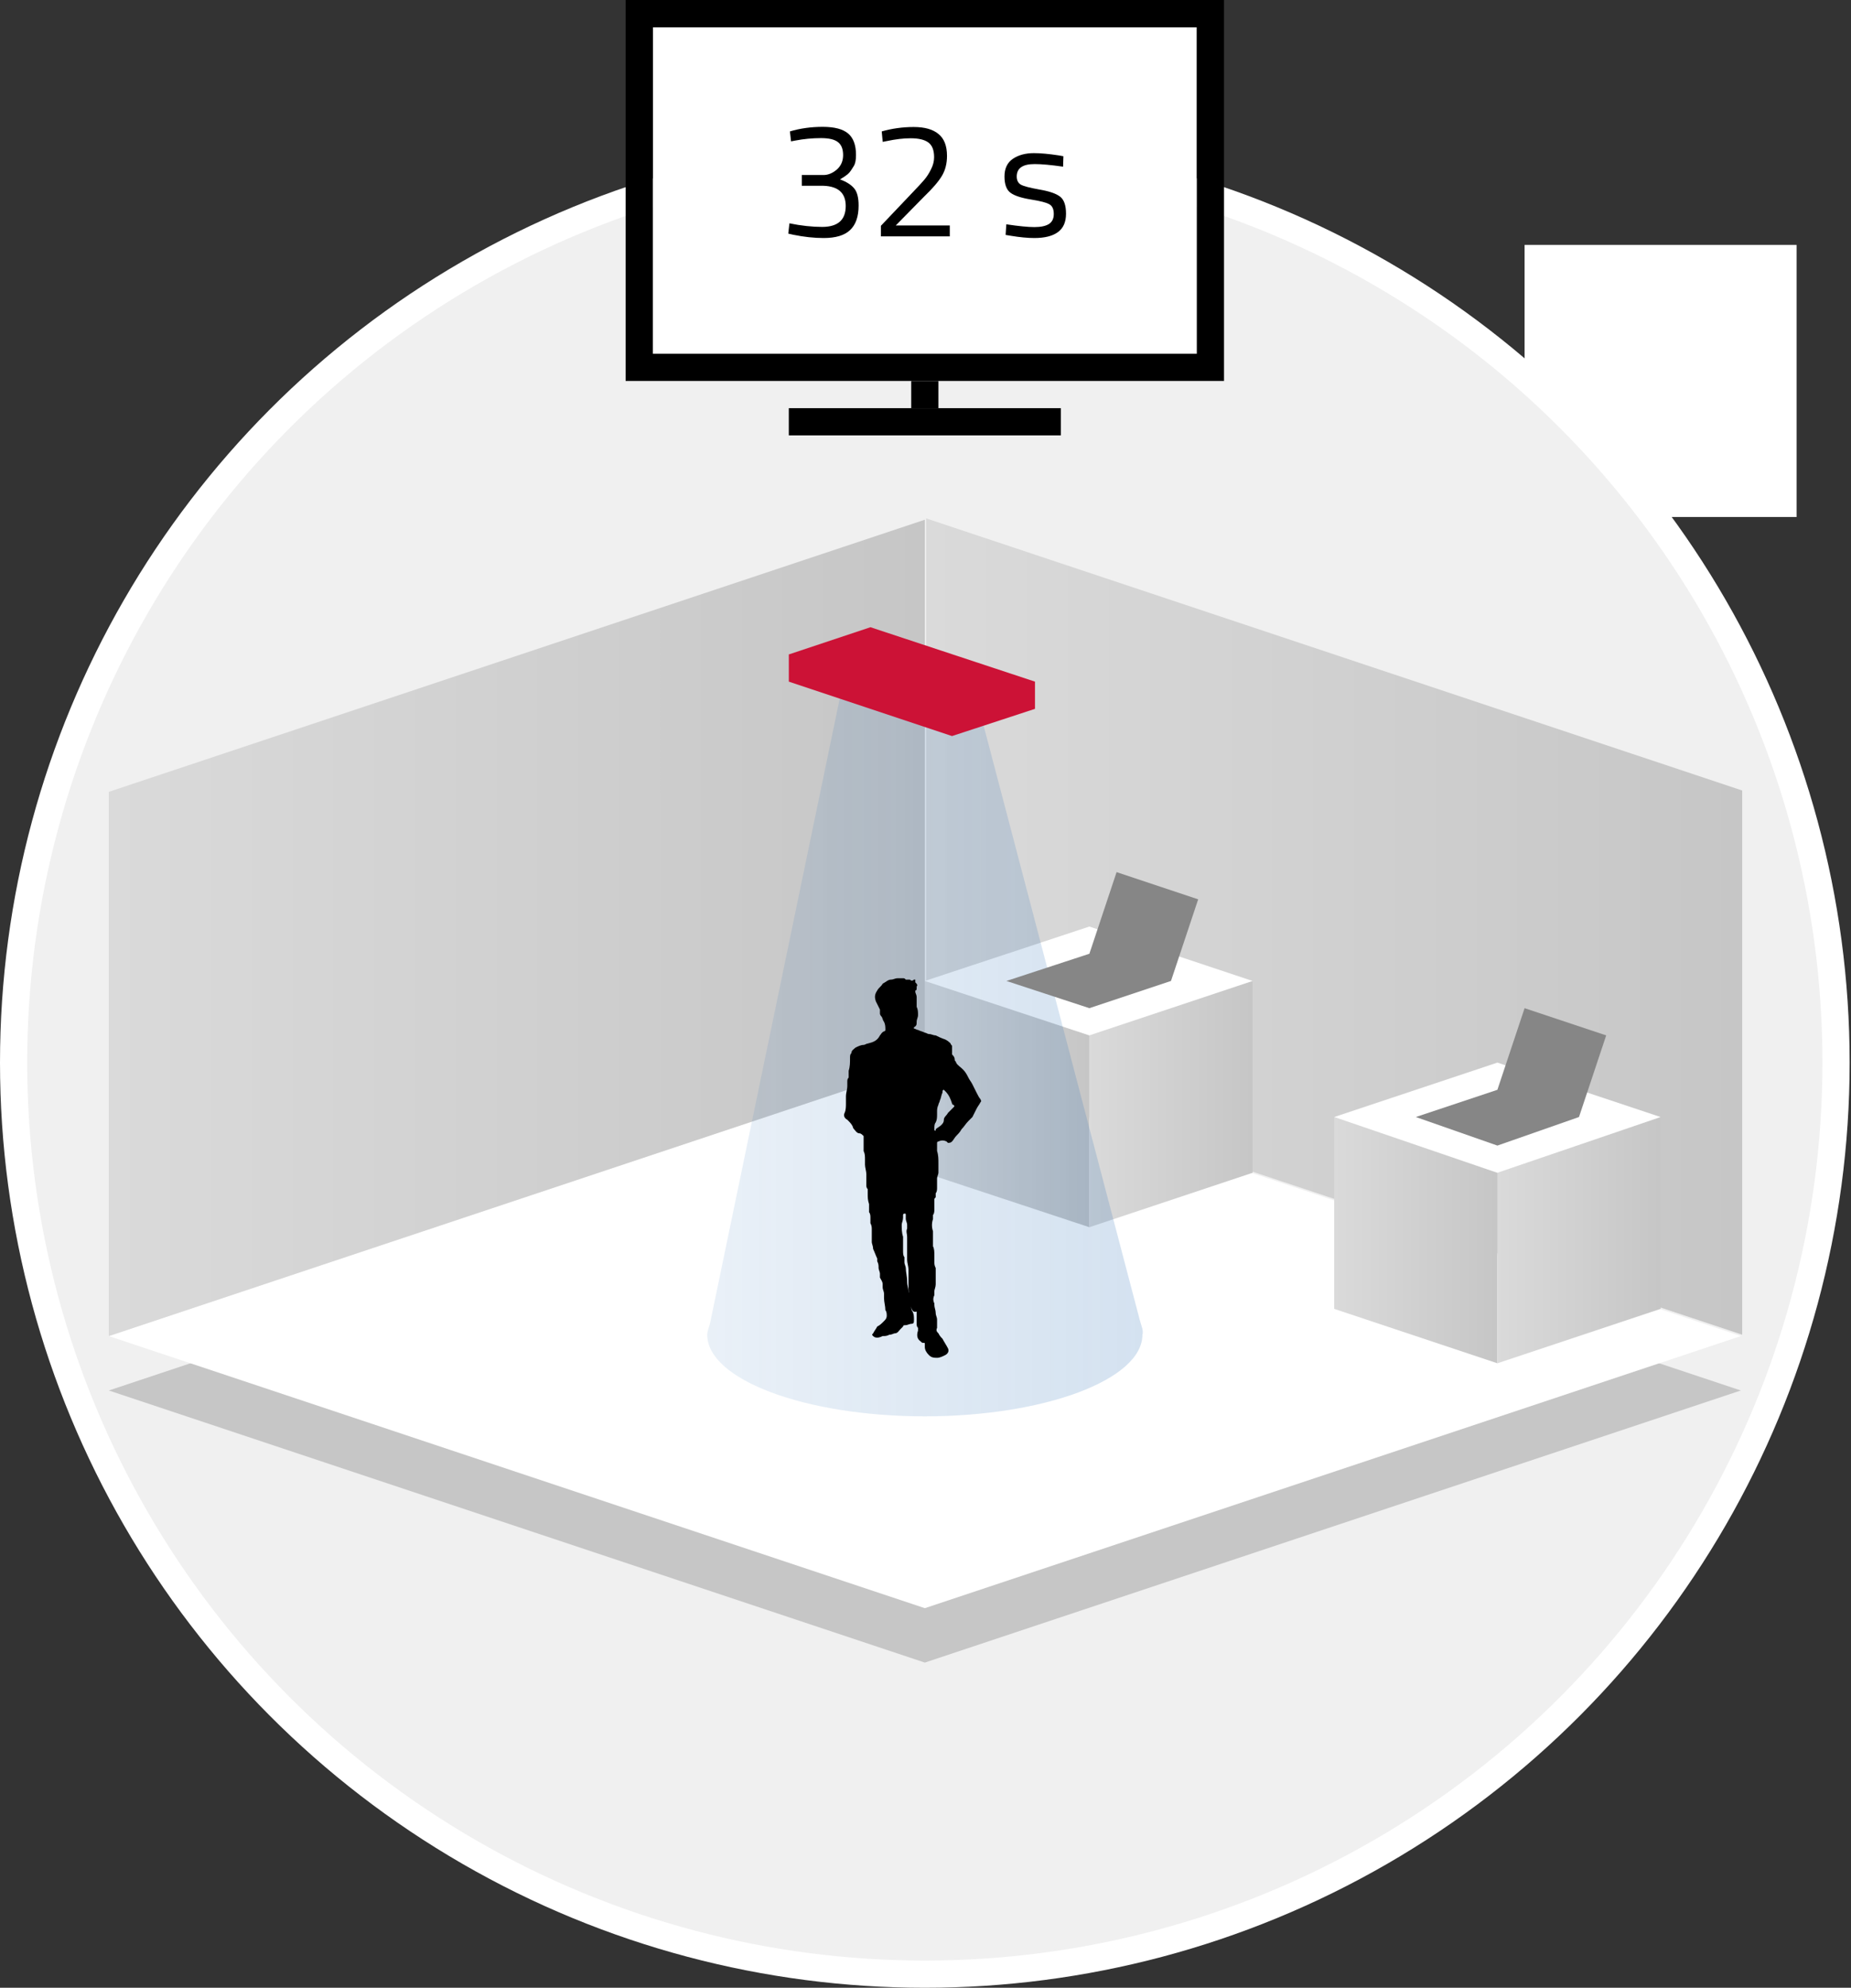
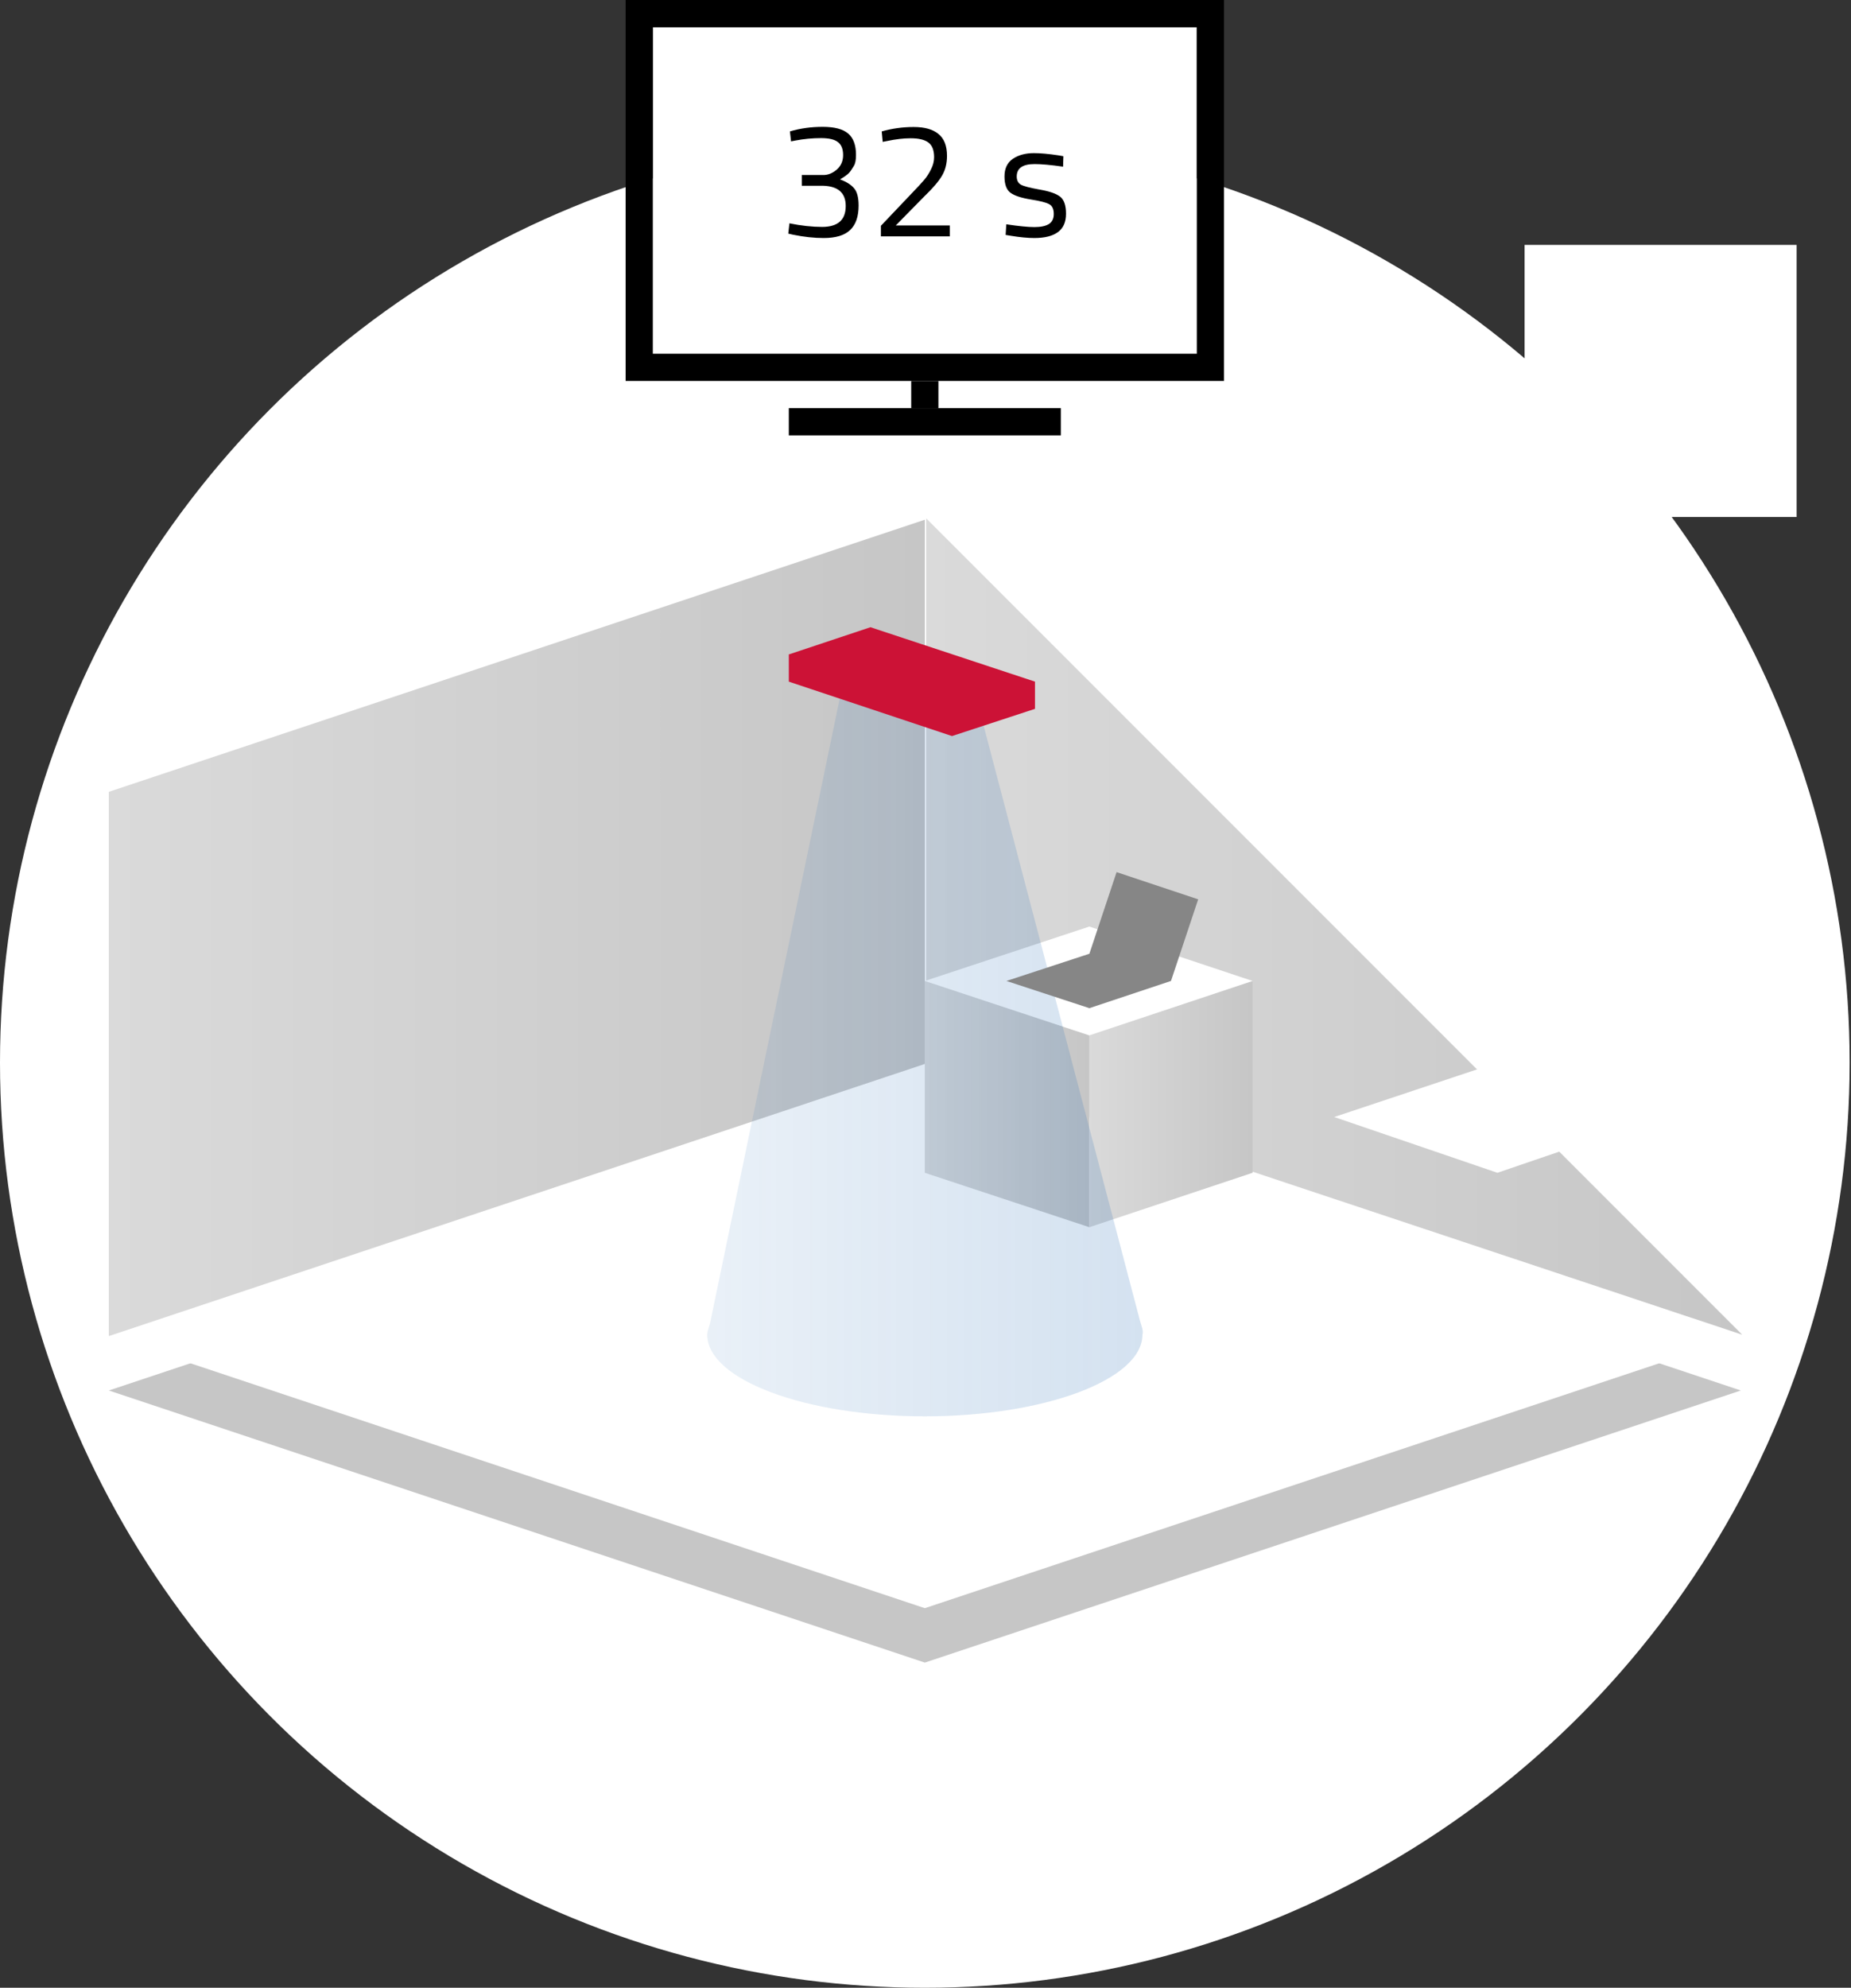
<svg xmlns="http://www.w3.org/2000/svg" xmlns:ns1="http://sodipodi.sourceforge.net/DTD/sodipodi-0.dtd" xmlns:ns2="http://www.inkscape.org/namespaces/inkscape" version="1.1" x="0px" y="0px" width="136.1px" height="146.1px" viewBox="0 0 136.1 146.1" style="enable-background:new 0 0 136.1 146.1;" xml:space="preserve" id="svg96" ns1:docname="grafik_verweildauermessung-02.svg" ns2:version="0.92.4 (5da689c313, 2019-01-14)">
  <rect x="0" y="0" width="136.1" height="146.1" fill="#333333" stroke="none" />
  <defs id="defs100" />
  <ns1:namedview pagecolor="#ffffff" bordercolor="#666666" borderopacity="1" objecttolerance="10" gridtolerance="10" guidetolerance="10" ns2:pageopacity="0" ns2:pageshadow="2" ns2:window-width="1920" ns2:window-height="1017" id="namedview98" showgrid="false" ns2:zoom="1.6153319" ns2:cx="68.050003" ns2:cy="73.050003" ns2:window-x="-8" ns2:window-y="-8" ns2:window-maximized="1" ns2:current-layer="svg96" />
  <style type="text/css" id="style2">
	.st0{fill:#FFFFFF;}
	.st1{fill:#F0F0F0;}
	.st2{fill:#C6C6C6;}
	.st3{opacity:0.6;fill:#FFFFFF;}
	.st4{fill:url(#SVGID_1_);}
	.st5{fill:url(#SVGID_2_);}
	.st6{fill:url(#SVGID_3_);}
	.st7{fill:url(#SVGID_4_);}
	.st8{fill:url(#SVGID_5_);}
	.st9{fill:url(#SVGID_6_);}
	.st10{fill:url(#SVGID_7_);}
	.st11{fill:url(#SVGID_8_);}
	.st12{fill:url(#SVGID_9_);}
	.st13{fill:url(#SVGID_10_);}
	.st14{fill:url(#SVGID_11_);}
	.st15{fill:url(#SVGID_12_);}
	.st16{fill:url(#SVGID_13_);}
	.st17{fill:url(#SVGID_14_);}
	.st18{fill:none;stroke:#B1B1B1;stroke-miterlimit:10;}
	.st19{fill:url(#SVGID_15_);}
	.st20{fill:url(#SVGID_16_);}
	.st21{fill:url(#SVGID_17_);}
	.st22{fill:url(#SVGID_18_);}
	.st23{fill:url(#SVGID_19_);}
	.st24{fill:url(#SVGID_20_);}
	.st25{fill:url(#SVGID_21_);}
	.st26{fill:url(#SVGID_22_);}
	.st27{fill:url(#SVGID_23_);}
	.st28{fill:#B1B1B1;}
	.st29{fill:url(#SVGID_24_);}
	.st30{fill:url(#SVGID_25_);}
	.st31{fill:#868686;}
	.st32{fill:url(#SVGID_26_);}
	.st33{fill:url(#SVGID_27_);}
	.st34{fill:url(#SVGID_28_);}
	.st35{fill:url(#SVGID_29_);}
	.st36{fill:url(#SVGID_30_);}
	.st37{fill:url(#SVGID_31_);}
	.st38{fill:url(#SVGID_32_);}
	.st39{fill:url(#SVGID_33_);}
	.st40{fill:url(#SVGID_34_);}
	.st41{opacity:0.4;fill:#E08282;}
	.st42{opacity:0.75;fill:#BBDCF5;}
	.st43{fill:url(#SVGID_35_);}
	.st44{fill:url(#SVGID_36_);}
	.st45{fill:url(#SVGID_37_);}
	.st46{fill:url(#SVGID_38_);}
	.st47{fill:url(#SVGID_39_);}
	.st48{fill:url(#SVGID_40_);}
	.st49{fill:#CC1236;}
	.st50{fill:#286DB5;}
	.st51{fill:none;stroke:#CC1236;stroke-miterlimit:10;}
	.st52{fill:none;stroke:#CC1236;stroke-miterlimit:10;stroke-dasharray:2.001,2.001;}
	.st53{fill:none;stroke:#CC1236;stroke-miterlimit:10;stroke-dasharray:2.002,2.002;}
	.st54{font-family:'Titillium-Regular';}
	.st55{font-size:12px;}
	.st56{fill:url(#SVGID_41_);}
	.st57{fill:none;stroke:#286DB5;stroke-width:2;stroke-miterlimit:10;}
	.st58{fill:none;stroke:#CC1236;stroke-width:2;stroke-miterlimit:10;}
	.st59{fill:none;stroke:#000000;stroke-miterlimit:10;}
	.st60{fill:#1D1D1B;stroke:#000000;stroke-miterlimit:10;}
	.st61{fill:#1D1D1B;}
	.st62{fill:url(#SVGID_42_);}
	.st63{fill:url(#SVGID_43_);}
	.st64{fill:url(#SVGID_44_);}
	.st65{fill:url(#SVGID_45_);}
	.st66{fill:url(#SVGID_46_);}
	.st67{fill:#FCEA0D;}
	.st68{fill:#CC1236;stroke:#CC1236;stroke-miterlimit:10;}
	.st69{fill:url(#SVGID_47_);}
	.st70{fill:url(#SVGID_48_);}
	.st71{fill:url(#SVGID_49_);}
	.st72{fill:url(#SVGID_50_);}
	.st73{fill:url(#SVGID_51_);}
	.st74{fill:none;stroke:#CC1236;stroke-miterlimit:10;stroke-dasharray:2,2;}
	.st75{fill:none;stroke:#1D1D1B;stroke-width:0.5;stroke-miterlimit:10;}
	.st76{fill:url(#SVGID_52_);}
	.st77{fill:url(#SVGID_53_);}
	.st78{fill:url(#SVGID_54_);}
	.st79{fill:url(#SVGID_55_);}
	.st80{fill:url(#SVGID_56_);}
	.st81{fill:url(#SVGID_57_);}
	.st82{fill:url(#SVGID_58_);}
	.st83{fill:#E6F0DD;}
	.st84{fill:#D1E3B5;}
	.st85{fill:#C8DD9B;}
	.st86{fill:#C4D87D;}
	.st87{fill:#C7D548;}
	.st88{fill:#D7D902;}
	.st89{fill:#FEDB05;}
	.st90{fill:#F1891A;}
	.st91{fill:#E6371F;}
</style>
  <g id="Rand">
    <circle class="st0" cx="68" cy="78.1" r="68" id="circle4" />
    <rect x="112.1" y="18" class="st0" width="20" height="20" id="rect6" />
  </g>
  <g id="Hintergrund">
-     <circle class="st1" cx="68" cy="78.1" r="66" id="circle9" />
-   </g>
+     </g>
  <g id="Schatten">
    <polygon class="st2" points="8,102.2 68,122.2 128,102.2 68,82.2  " id="polygon12" />
  </g>
  <g id="Raum">
    <polygon class="st0" points="8,98.2 68,118.2 128,98.2 68,78.2  " id="polygon15" />
    <linearGradient id="SVGID_1_" gradientUnits="userSpaceOnUse" x1="68.008" y1="68.147" x2="128.083" y2="68.147">
      <stop offset="0" style="stop-color:#DADADA" id="stop17" />
      <stop offset="1" style="stop-color:#C6C6C6" id="stop19" />
    </linearGradient>
-     <path class="st4" d="M68.1,38.1v40l-0.1,0l60.1,20v-40L68.1,38.1z" id="path22" />
+     <path class="st4" d="M68.1,38.1v40l-0.1,0l60.1,20L68.1,38.1z" id="path22" />
    <g id="g40">
      <linearGradient id="SVGID_2_" gradientUnits="userSpaceOnUse" x1="98.064" y1="91.156" x2="110.072" y2="91.156">
        <stop offset="0" style="stop-color:#DADADA" id="stop24" />
        <stop offset="1" style="stop-color:#C6C6C6" id="stop26" />
      </linearGradient>
-       <polygon class="st5" points="98.1,96.2 110.1,100.2 110.1,86.2 98.1,82.1   " id="polygon29" />
      <linearGradient id="SVGID_3_" gradientUnits="userSpaceOnUse" x1="110.072" y1="91.156" x2="122.079" y2="91.156">
        <stop offset="0" style="stop-color:#DADADA" id="stop31" />
        <stop offset="1" style="stop-color:#C6C6C6" id="stop33" />
      </linearGradient>
-       <polygon class="st6" points="110.1,86.2 122.1,82.1 122.1,96.2 110.1,100.2   " id="polygon36" />
      <polygon class="st0" points="98.1,82.1 110.1,86.2 122.1,82.1 110.1,78.1   " id="polygon38" />
    </g>
    <g id="g58">
      <linearGradient id="SVGID_4_" gradientUnits="userSpaceOnUse" x1="68.045" y1="81.149" x2="80.053" y2="81.149">
        <stop offset="0" style="stop-color:#DADADA" id="stop42" />
        <stop offset="1" style="stop-color:#C6C6C6" id="stop44" />
      </linearGradient>
      <polygon class="st7" points="68,86.2 80.1,90.2 80.1,76.1 68,72.1   " id="polygon47" />
      <linearGradient id="SVGID_5_" gradientUnits="userSpaceOnUse" x1="80.053" y1="81.149" x2="92.061" y2="81.149">
        <stop offset="0" style="stop-color:#DADADA" id="stop49" />
        <stop offset="1" style="stop-color:#C6C6C6" id="stop51" />
      </linearGradient>
      <polygon class="st8" points="80.1,76.1 92.1,72.1 92.1,86.2 80.1,90.2   " id="polygon54" />
      <polygon class="st0" points="68,72.1 80.1,76.1 92.1,72.1 80.1,68.1   " id="polygon56" />
    </g>
    <linearGradient id="SVGID_6_" gradientUnits="userSpaceOnUse" x1="8.008" y1="68.166" x2="68.045" y2="68.166">
      <stop offset="0" style="stop-color:#DADADA" id="stop60" />
      <stop offset="1" style="stop-color:#C6C6C6" id="stop62" />
    </linearGradient>
    <polyline class="st9" points="8,98.2 8,58.2 68,38.2 68,78.2 8,98.2  " id="polyline65" />
  </g>
  <g id="Details">
    <rect x="48" y="2" class="st0" width="40" height="24" id="rect68" />
    <g id="g76">
      <rect x="58" y="30" width="20" height="2" id="rect70" />
      <rect x="67" y="28" width="2" height="2" id="rect72" />
      <path d="M88.1,0H48h-2v2v24v2h2h40h2v-2V2V0H88.1z M88.1,26H48V2h40V26z" id="path74" />
    </g>
    <linearGradient id="SVGID_7_" gradientUnits="userSpaceOnUse" x1="52.035" y1="77.147" x2="84.055" y2="77.147">
      <stop offset="0" style="stop-color:#286DB5;stop-opacity:0.1" id="stop78" />
      <stop offset="1" style="stop-color:#286DB5;stop-opacity:0.2" id="stop80" />
    </linearGradient>
    <path class="st10" d="M83.8,97L72,52.1l-10-2l-9.8,47.2c-0.1,0.3-0.2,0.6-0.2,0.8c0,3.3,7.2,6,16,6s16-2.7,16-6   C84.1,97.8,83.9,97.4,83.8,97z" id="path83" />
    <polygon class="st49" points="76.1,52.1 70,54.1 58,50.1 58,48.1 64,46.1 76.1,50.1  " id="polygon85" />
    <g aria-label="32 s" transform="matrix(1 0 0 1 57.216 17.375)" style="font-size:12px;font-family:Titillium-Regular" id="text87">
      <path d="m 0.864,-7.716 q 1.128,-0.336 2.412,-0.336 1.296,0 1.872,0.492 0.576,0.492 0.576,1.572 0,0.552 -0.156,0.804 -0.144,0.24 -0.24,0.372 Q 5.244,-4.68 5.1,-4.56 4.836,-4.356 4.68,-4.272 l -0.132,0.084 q 0.696,0.252 1.032,0.648 0.336,0.384 0.336,1.272 0,1.212 -0.624,1.8 Q 4.68,0.12 3.348,0.12 2.292,0.12 1.116,-0.12 L 0.744,-0.204 0.828,-0.96 q 1.296,0.264 2.424,0.264 1.716,-0.012 1.716,-1.536 0,-1.428 -1.632,-1.488 H 1.74 v -0.792 h 1.596 q 0.504,0 0.972,-0.396 0.468,-0.408 0.468,-1.068 0,-0.66 -0.372,-0.948 -0.372,-0.3 -1.248,-0.3 -0.96,0 -1.896,0.18 l -0.312,0.06 z" style="font-style:normal;font-variant:normal;font-weight:normal;font-stretch:normal;font-family:'Titillium Web';-inkscape-font-specification:'Titillium Web'" id="path106" />
      <path d="M 12.619,0 H 7.555 v -0.78 l 2.316,-2.436 q 0.6,-0.624 0.876,-0.948 0.276,-0.324 0.492,-0.768 0.228,-0.444 0.228,-0.888 0,-0.768 -0.42,-1.08 -0.42,-0.312 -1.308,-0.312 -0.78,0 -1.74,0.204 l -0.312,0.06 -0.072,-0.768 q 1.14,-0.324 2.352,-0.324 1.212,0 1.824,0.516 0.624,0.504 0.624,1.608 0,0.84 -0.372,1.464 -0.372,0.624 -1.284,1.5 l -2.112,2.148 h 3.972 z" style="font-style:normal;font-variant:normal;font-weight:normal;font-stretch:normal;font-family:'Titillium Web';-inkscape-font-specification:'Titillium Web'" id="path108" />
      <path d="m 18.85,-5.316 q -1.308,0 -1.308,0.912 0,0.42 0.3,0.6 0.3,0.168 1.368,0.36 1.068,0.18 1.512,0.516 0.444,0.336 0.444,1.26 0,0.924 -0.6,1.356 -0.588,0.432 -1.728,0.432 -0.744,0 -1.752,-0.168 l -0.36,-0.06 0.048,-0.78 q 1.368,0.204 2.064,0.204 0.696,0 1.056,-0.216 0.372,-0.228 0.372,-0.744 0,-0.528 -0.312,-0.708 -0.312,-0.192 -1.368,-0.36 -1.056,-0.168 -1.5,-0.492 -0.444,-0.324 -0.444,-1.2 0,-0.876 0.612,-1.296 0.624,-0.42 1.548,-0.42 0.732,0 1.836,0.168 l 0.336,0.06 -0.024,0.768 q -1.332,-0.192 -2.1,-0.192 z" style="font-style:normal;font-variant:normal;font-weight:normal;font-stretch:normal;font-family:'Titillium Web';-inkscape-font-specification:'Titillium Web'" id="path110" />
    </g>
-     <path d="M64.2,98.2c-0.1-0.1-0.1-0.1,0-0.2c0.1-0.2,0.2-0.3,0.3-0.5c0.2-0.1,0.3-0.2,0.5-0.4c0.1-0.1,0.2-0.2,0.2-0.4   c0-0.1,0-0.3-0.1-0.4c0-0.3-0.1-0.6-0.1-0.9c0-0.1,0-0.2,0-0.3c0-0.2-0.1-0.3-0.1-0.5c0-0.1,0-0.2,0-0.2c0-0.2-0.1-0.3-0.2-0.5   c0,0,0-0.1,0-0.1c0-0.1,0-0.1,0-0.2c0-0.1-0.1-0.3-0.1-0.4c0-0.2,0-0.3-0.1-0.5c0-0.1,0-0.1,0-0.2c-0.1-0.2-0.2-0.5-0.3-0.7   c0-0.2-0.1-0.4-0.1-0.5c0-0.2,0-0.4,0-0.6c0-0.1,0-0.2,0-0.3c0-0.2,0-0.3-0.1-0.5c0-0.1,0-0.3,0-0.4c0-0.1,0-0.3-0.1-0.4   c0-0.2,0-0.4,0-0.6c0,0,0,0,0,0c-0.1-0.3-0.1-0.5-0.1-0.8c0-0.1,0-0.2,0-0.3c-0.1-0.1-0.1-0.2-0.1-0.3c0-0.2,0-0.5,0-0.7   c0,0,0-0.1,0-0.1c0-0.2-0.1-0.5-0.1-0.7c0-0.1,0-0.2,0-0.4c0-0.2,0-0.4-0.1-0.6c0-0.1,0-0.2,0-0.3c0-0.2,0-0.4,0-0.6   c0-0.1,0-0.1,0-0.2c-0.1-0.1-0.2-0.2-0.3-0.2c-0.2,0-0.3-0.2-0.4-0.3c-0.1-0.1-0.1-0.2-0.1-0.2c-0.1-0.2-0.2-0.3-0.4-0.5   c-0.2-0.1-0.3-0.3-0.2-0.5c0.1-0.2,0.1-0.5,0.1-0.7c0-0.2,0-0.3,0-0.5c0-0.3,0.1-0.5,0.1-0.8c0-0.1,0-0.2,0-0.3   c0-0.1,0-0.2,0.1-0.3c0-0.2,0-0.3,0-0.5c0.1-0.3,0.1-0.6,0.1-0.9c0-0.2,0-0.3,0.1-0.4c0,0,0,0,0,0c0-0.2,0.2-0.3,0.3-0.4   c0.2-0.1,0.4-0.2,0.6-0.2c0.1,0,0.2-0.1,0.3-0.1c0.4-0.1,0.7-0.2,0.9-0.6c0.1-0.1,0.1-0.2,0.3-0.3c0.1,0,0.1-0.1,0.1-0.1   c0-0.2,0-0.4-0.1-0.6c-0.1-0.1-0.1-0.3-0.2-0.4c0,0-0.1-0.1-0.1-0.2c0-0.1,0-0.2,0-0.3c-0.1-0.2-0.2-0.4-0.3-0.6   c-0.1-0.3-0.1-0.5,0.1-0.8c0.1-0.2,0.3-0.3,0.4-0.5c0.2-0.1,0.4-0.3,0.6-0.3c0.2,0,0.3-0.1,0.5-0.1c0.1,0,0.2,0,0.3,0   c0,0,0,0,0.1,0c0.1,0,0.1,0,0.2,0.1c0.1,0,0.1,0,0.2,0c0,0,0.1,0,0.1,0c0.1,0.1,0.2,0.1,0.3,0c0,0,0.1,0,0.1,0c0,0,0,0.1,0,0.1   c0,0.1,0,0.1,0,0.1c0.1,0.1,0.2,0.2,0.1,0.3c0,0,0,0.1,0,0.1c0,0.1,0,0.2-0.1,0.2c0,0,0,0.1,0,0.1c0,0.1,0.1,0.2,0.1,0.4   c0,0.1,0,0.2,0,0.4c0,0.1,0,0.2,0,0.3c0.1,0.2,0.1,0.4,0.1,0.6c0,0.2-0.1,0.3-0.1,0.5c0,0.2,0,0.3-0.2,0.4c0,0,0,0,0,0.1   c0,0,0,0,0,0c0.1,0,0.2,0.1,0.3,0.1c0.2,0.1,0.3,0.1,0.5,0.2c0.1,0,0.2,0.1,0.3,0.1c0.2,0,0.3,0.1,0.5,0.1c0.2,0.1,0.4,0.2,0.7,0.3   c0.2,0.1,0.3,0.2,0.4,0.3c0,0.1,0.1,0.1,0.1,0.2c0,0.1,0,0.1,0,0.2c0,0.1,0,0.2,0,0.2c0,0.1,0,0.1,0,0.2c0.1,0.1,0.2,0.2,0.2,0.4   c0,0.1,0.1,0.1,0.1,0.2c0.1,0.2,0.3,0.3,0.5,0.5c0.2,0.2,0.3,0.4,0.4,0.6c0.1,0.2,0.2,0.3,0.3,0.5c0.1,0.2,0.2,0.4,0.3,0.6   c0.1,0.2,0.2,0.4,0.3,0.5c0,0.1,0.1,0.1,0,0.2c-0.1,0.2-0.2,0.3-0.3,0.5c-0.1,0.2-0.2,0.4-0.3,0.6c-0.1,0.1-0.2,0.2-0.3,0.3   c-0.2,0.2-0.3,0.4-0.5,0.6c-0.1,0.2-0.3,0.4-0.4,0.5c-0.1,0.1-0.2,0.3-0.3,0.4c-0.1,0.1-0.2,0.1-0.3,0.1c0,0-0.1-0.1-0.1-0.1   c-0.2-0.1-0.4-0.1-0.6,0c-0.1,0-0.1,0.1-0.1,0.1c0,0.1,0,0.1,0,0.2c0,0.1,0,0.3,0,0.4c0.1,0.3,0.1,0.6,0.1,0.9c0,0.1,0,0.3,0,0.5   c0,0.1,0,0.1,0,0.2c0,0.1-0.1,0.3-0.1,0.4c0,0,0,0.1,0,0.1c0,0.2,0,0.4,0,0.6c0,0.1,0,0.3-0.1,0.4c0,0,0,0,0,0.1c0,0.1,0,0.2,0,0.2   c-0.1,0.1-0.1,0.1-0.1,0.2c0,0.1,0,0.2,0,0.3c0,0.1,0,0.3,0,0.4c0,0.1,0,0.3-0.1,0.4c0,0.1,0,0.2,0,0.3c-0.1,0.3-0.1,0.6,0,0.9   c0,0,0,0.1,0,0.1c0,0.3,0,0.6,0,0.9c0,0,0,0.1,0,0.1c0.1,0.2,0.1,0.4,0.1,0.7c0,0.1,0,0.3,0,0.4c0,0.2,0,0.3,0.1,0.5   c0,0.1,0,0.2,0,0.3c0,0,0,0.1,0,0.1c0,0.2,0,0.5,0,0.7c0,0,0,0.1,0,0.1c0,0.2-0.1,0.4-0.1,0.5c0,0.1,0,0.2,0,0.3   c-0.1,0.2-0.1,0.4,0,0.6c0,0,0,0.1,0,0.1c0,0.2,0.1,0.4,0.1,0.6c0,0.2,0.1,0.3,0.1,0.5c0,0.1,0,0.3,0,0.4c0,0.1,0,0.1,0,0.2   c-0.1,0.2,0,0.3,0.1,0.4c0.1,0.2,0.2,0.3,0.3,0.4c0.1,0.2,0.3,0.5,0.4,0.7c0.1,0.2,0,0.4-0.2,0.5c-0.2,0.1-0.4,0.2-0.6,0.2   c-0.2,0-0.4,0-0.6-0.2c-0.2-0.2-0.3-0.4-0.3-0.6c0-0.1,0-0.1,0-0.2c0-0.1,0-0.1-0.1-0.1c-0.1,0-0.1,0-0.2-0.1   c-0.3-0.2-0.3-0.5-0.2-0.8c0-0.1,0-0.2,0-0.2c-0.1-0.1-0.1-0.2-0.1-0.3c0-0.3,0-0.6,0-0.8c0,0,0-0.1,0-0.1C67.1,96.5,67,96.2,67,96   c0-0.2,0-0.4-0.1-0.6c-0.1-0.3-0.1-0.6-0.1-1c0-0.3,0-0.6,0-0.8c0-0.1,0-0.2,0-0.3c0-0.2-0.1-0.5-0.1-0.7c0-0.2,0-0.3,0-0.5   c0-0.4,0-0.8,0-1.1c0,0,0-0.1,0-0.1c0-0.2-0.1-0.4,0-0.6c0-0.1,0-0.2,0-0.3c0-0.1-0.1-0.3-0.1-0.4c0-0.1,0-0.2,0-0.3   c0-0.1,0-0.1-0.1-0.1c-0.1,0-0.1,0.1-0.1,0.1c0,0.1,0,0.1,0,0.2c0,0.2-0.1,0.4-0.1,0.5c0,0.3,0,0.6,0.1,0.9c0,0.2,0,0.4,0,0.6   c0,0.1,0,0.3,0,0.4c0,0.2,0,0.4,0.1,0.5c0,0.1,0,0.3,0,0.4c0,0.1,0.1,0.3,0.1,0.4c0,0.3,0.1,0.6,0.1,1c0,0.3,0.1,0.5,0.1,0.7   c0,0.1,0,0.1,0.1,0.2c0,0.1,0.1,0.2,0.1,0.3c0,0.2,0,0.4,0,0.6c0,0.1,0,0.3,0.1,0.4c0,0,0,0,0,0c0.1,0.2,0.1,0.4,0.1,0.6   c0,0.2,0,0.3-0.2,0.3c-0.1,0-0.3,0.1-0.4,0.1c-0.1,0-0.2,0-0.2,0.1c-0.1,0.1-0.1,0.1-0.2,0.2c-0.1,0.1-0.2,0.3-0.4,0.3   c-0.1,0-0.2,0.1-0.4,0.1c-0.2,0.1-0.3,0.1-0.5,0.1C64.5,98.4,64.3,98.3,64.2,98.2z M68.8,83c0.1-0.1,0.3-0.2,0.4-0.3   c0.1-0.1,0.2-0.2,0.2-0.4c0-0.2,0.2-0.3,0.3-0.5c0.1-0.1,0.2-0.2,0.4-0.4c0.1-0.1,0.1-0.1,0-0.2c0,0-0.1,0-0.1-0.1   c-0.1-0.3-0.2-0.6-0.5-0.9c0,0-0.1-0.1-0.1-0.1c-0.1,0-0.1,0.1-0.1,0.2c-0.1,0.2-0.1,0.4-0.2,0.6c0,0.1-0.1,0.2-0.1,0.3   c-0.1,0.2-0.1,0.4-0.1,0.5c0,0,0,0.1,0,0.2c0,0.2,0,0.4-0.1,0.6c-0.1,0.1-0.1,0.3-0.1,0.5c0,0.1,0,0.1,0.1,0.1   C68.8,83.1,68.8,83.1,68.8,83z" id="path89" />
-     <polygon class="st31" points="110.1,84.2 116.1,82.1 118.1,76.1 112.1,74.1 110.1,80.1 104.1,82.1  " id="polygon91" />
    <polygon class="st31" points="80.1,74.1 86.1,72.1 88.1,66.1 82.1,64.1 80.1,70.1 74,72.1  " id="polygon93" />
  </g>
</svg>